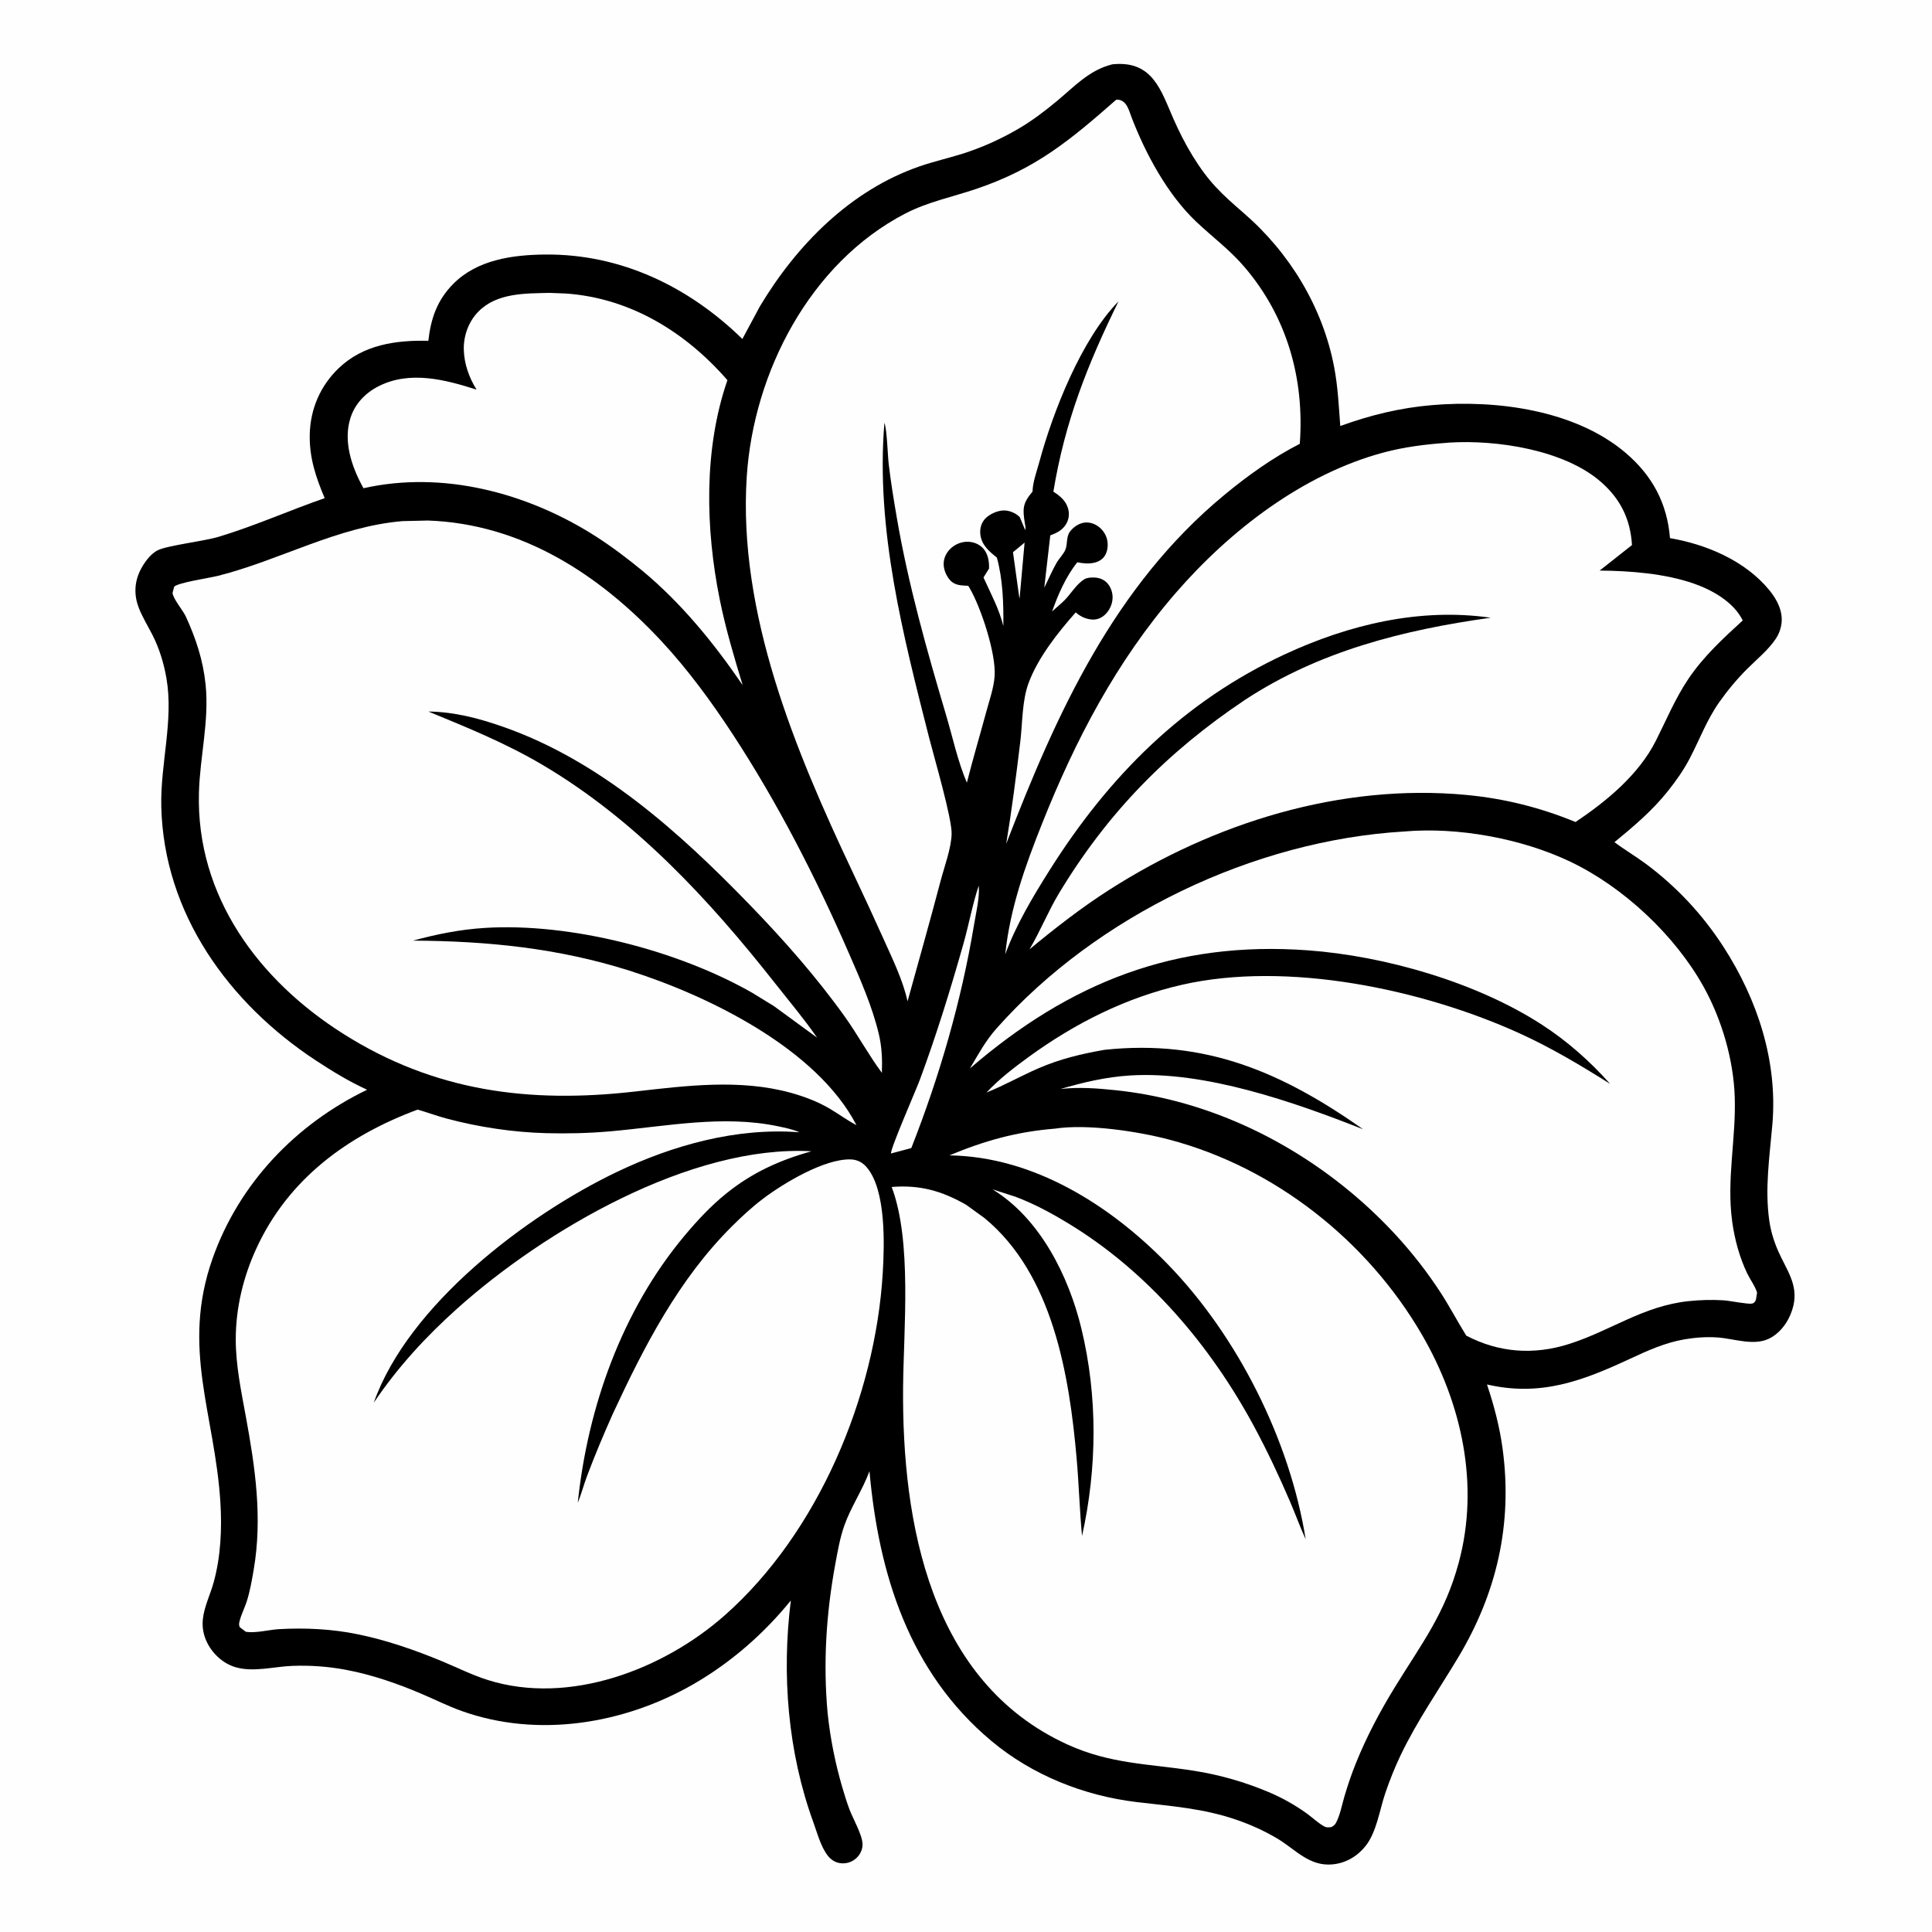
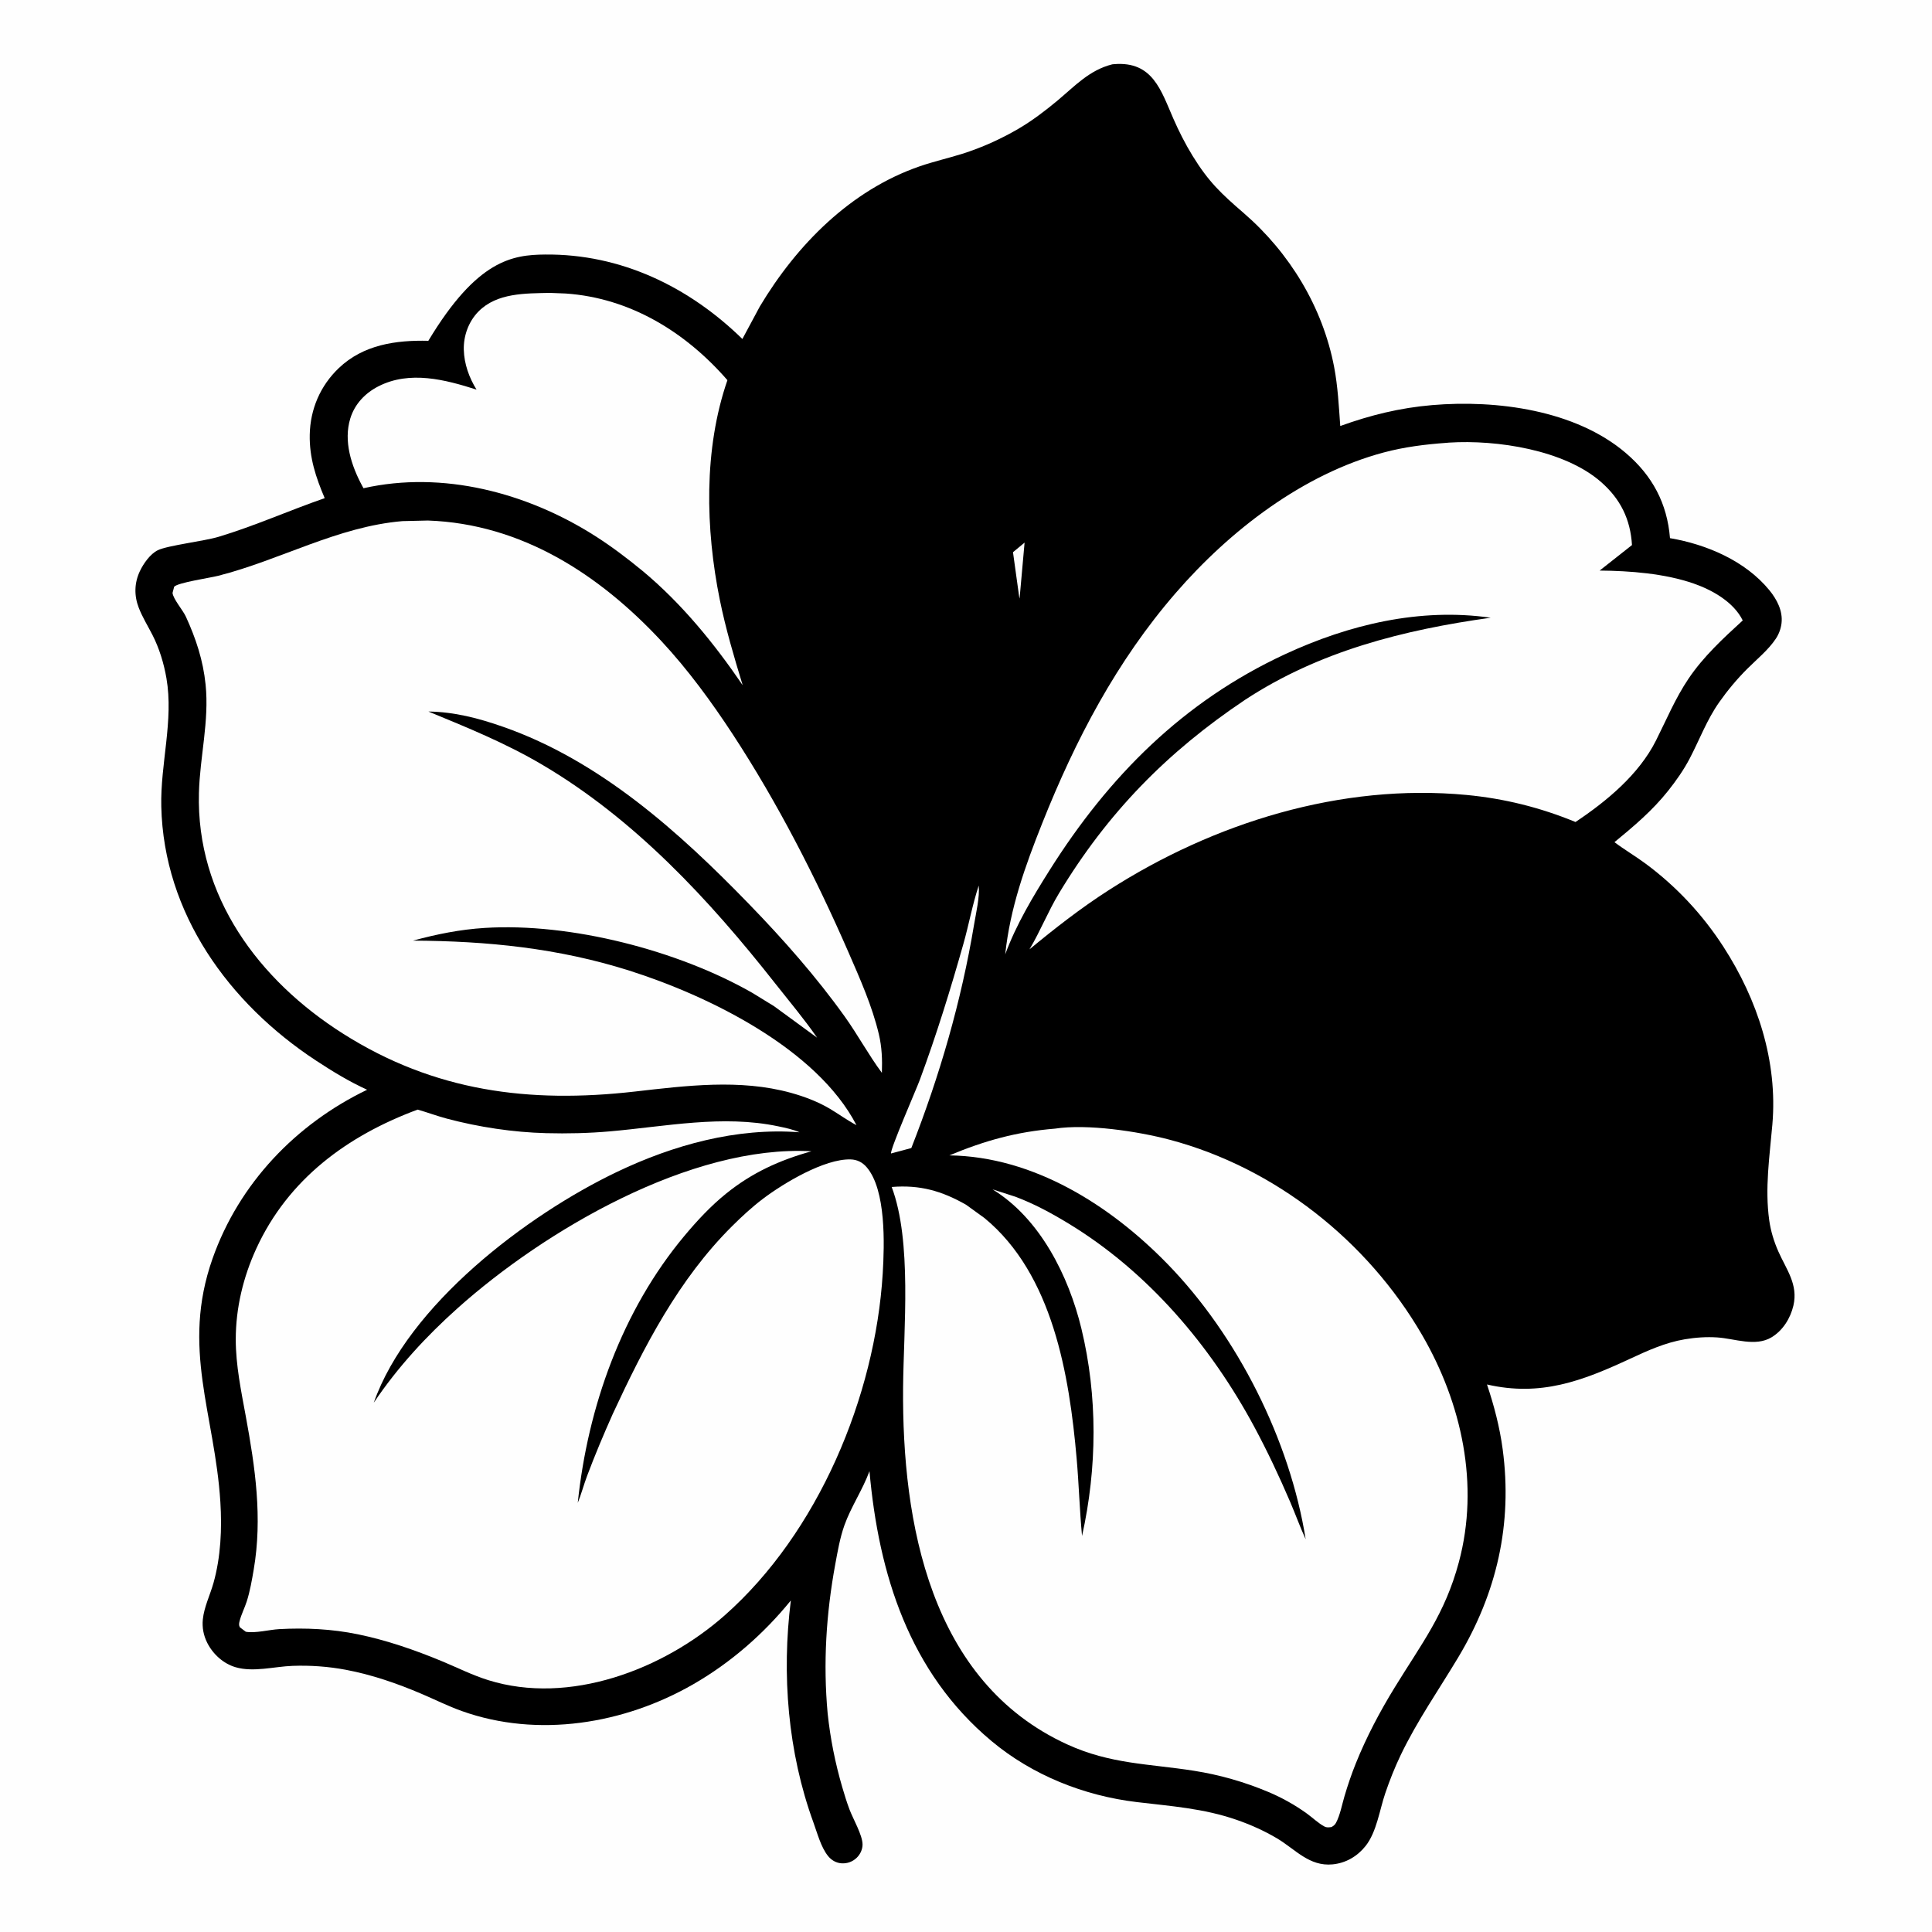
<svg xmlns="http://www.w3.org/2000/svg" version="1.1" style="display: block;" viewBox="0 0 2048 2048" width="1024" height="1024">
  <path transform="translate(0,0)" fill="rgb(254,254,254)" d="M 0 0 L 2048 0 L 2048 2048 L 0 2048 L 0 0 z" />
-   <path transform="translate(0,0)" fill="rgb(0,0,0)" d="M 1179.03 68.202 L 1181.27 67.986 C 1221.89 64.847 1230.7 95.821 1243.67 125.469 C 1249.67 139.165 1256.46 152.629 1264.3 165.359 C 1281.28 192.891 1294.49 205.204 1318.4 225.864 C 1367.06 267.913 1402.1 325.553 1414.23 388.972 C 1418.18 409.609 1419.22 430.666 1420.73 451.586 C 1452.81 440.003 1484.06 432.332 1518.08 429.438 C 1586.48 423.622 1670.04 434.609 1723.54 480.312 C 1751.66 504.336 1767.29 533.665 1770.26 570.461 C 1809.12 577.1 1849.94 594.437 1875.48 625.502 C 1883.52 635.283 1889.99 647.51 1888.5 660.555 C 1887.85 666.29 1885.75 672.047 1882.58 676.863 C 1874.55 689.017 1862.21 698.884 1851.94 709.19 C 1841.16 720.003 1831.26 731.837 1822.48 744.324 C 1809.26 763.11 1801.69 783.882 1791.16 804.026 C 1784.83 816.144 1776.87 827.452 1768.39 838.151 C 1751.7 859.196 1732.02 875.787 1711.4 892.725 C 1722.13 900.829 1733.87 907.68 1744.7 915.727 C 1777.33 939.97 1804.92 969.592 1826.97 1003.72 C 1863.09 1059.64 1884.56 1125.06 1878.78 1192.06 C 1875.86 1225.98 1870.68 1259.65 1875.48 1293.7 C 1877.06 1304.94 1880.5 1316.15 1885.08 1326.52 C 1893.61 1345.78 1906.36 1361.58 1901.06 1384.09 C 1897.92 1397.46 1889.84 1410.44 1877.9 1417.61 C 1860.78 1427.89 1838.95 1418.97 1820.45 1417.74 C 1808.88 1416.97 1797.29 1417.79 1785.86 1419.72 C 1765.11 1423.22 1746.4 1431.76 1727.47 1440.56 C 1677 1464.02 1632.94 1480.66 1576.28 1467.6 C 1583.78 1490.09 1589.76 1512.72 1592.9 1536.26 C 1603.48 1615.5 1586.68 1688.64 1545.8 1756.85 C 1525.09 1791.41 1502.02 1824.39 1484.6 1860.86 C 1478.43 1873.77 1473.1 1887.24 1468.48 1900.78 C 1462.42 1918.52 1459.35 1941.97 1447.59 1956.8 C 1438.85 1967.82 1426.65 1974.94 1412.62 1976.31 C 1387.78 1978.74 1372.95 1960.16 1353.64 1948.71 C 1340.22 1940.75 1325.64 1934.23 1310.91 1929.12 C 1275.81 1916.94 1241.47 1914.64 1205.04 1910.28 C 1149.13 1903.6 1094.33 1881.82 1050.93 1845.5 C 963.861 1772.64 931.453 1668.88 921.679 1559.48 C 914.372 1579.42 901.987 1597.41 895.01 1617.16 C 890.39 1630.24 887.949 1644.46 885.438 1658.08 C 875.776 1710.49 872.451 1763.13 877.339 1816.24 C 880.176 1842.96 885.294 1868.69 892.818 1894.48 C 895.131 1902.4 897.557 1910.27 900.457 1918 C 904.226 1928.05 914.264 1945.17 914.339 1955.16 C 914.379 1960.42 911.905 1965.71 908.128 1969.33 C 903.749 1973.53 898.004 1975.63 891.955 1975.18 C 886.122 1974.75 881.24 1971.82 877.636 1967.29 C 870.156 1957.88 866.333 1943.06 862.244 1931.85 C 835.086 1857.38 828.498 1775 838.322 1696.58 C 809.484 1732.1 774.496 1762.6 734.83 1785.42 C 661.604 1827.55 570.24 1842.64 489.496 1813.76 C 475.007 1808.58 461.093 1801.62 446.94 1795.58 C 421.162 1784.57 394.298 1775.27 366.712 1770.07 C 348.105 1766.56 329.049 1765.19 310.132 1765.88 C 290.694 1766.59 268.711 1772.86 249.766 1767.33 C 236.716 1763.52 225.668 1753.43 219.62 1741.34 C 215.741 1733.59 214.137 1725.16 215.019 1716.54 C 216.355 1703.47 222.78 1690.57 226.329 1677.91 C 234.04 1650.4 235.378 1620.61 233.593 1592.17 C 227.748 1499 191.804 1429.13 225.314 1334.15 C 253.418 1254.48 313.61 1191.6 389.156 1155.17 C 370.15 1146.52 352.314 1135.63 334.889 1124.18 C 242.672 1063.58 173.612 968.468 170.97 854.991 C 169.913 809.615 184.2 763.856 176.426 718.913 C 173.713 703.227 168.857 687.227 161.59 673.028 C 156.737 663.548 150.968 654.239 147.104 644.31 C 142.087 631.418 142.341 618.045 148.254 605.489 C 152.034 597.462 159.245 587.128 167.334 583.233 C 177.926 578.132 216.146 573.713 231.704 569.036 C 269.911 557.55 306.509 541.12 344.193 528.051 C 334.813 505.991 327.874 485.215 328.34 460.862 C 328.859 433.815 339.482 408.953 359.086 390.248 C 385.164 365.366 419.544 360.455 454.06 361.265 C 456.665 337.772 463.385 318.219 480.353 301.038 C 505.781 275.289 543.306 270.141 577.846 269.815 C 658.252 269.055 730.235 303.948 786.954 359.336 L 805.516 324.76 C 844.581 259.5 901.625 201.586 974.986 176.279 C 989.779 171.175 1005.09 167.725 1020.02 163.036 C 1040.54 156.588 1060.49 147.598 1079.09 136.783 C 1093.75 128.26 1107.66 117.709 1120.69 106.852 C 1139.32 91.322 1154.69 74.303 1179.03 68.202 z" />
+   <path transform="translate(0,0)" fill="rgb(0,0,0)" d="M 1179.03 68.202 L 1181.27 67.986 C 1221.89 64.847 1230.7 95.821 1243.67 125.469 C 1249.67 139.165 1256.46 152.629 1264.3 165.359 C 1281.28 192.891 1294.49 205.204 1318.4 225.864 C 1367.06 267.913 1402.1 325.553 1414.23 388.972 C 1418.18 409.609 1419.22 430.666 1420.73 451.586 C 1452.81 440.003 1484.06 432.332 1518.08 429.438 C 1586.48 423.622 1670.04 434.609 1723.54 480.312 C 1751.66 504.336 1767.29 533.665 1770.26 570.461 C 1809.12 577.1 1849.94 594.437 1875.48 625.502 C 1883.52 635.283 1889.99 647.51 1888.5 660.555 C 1887.85 666.29 1885.75 672.047 1882.58 676.863 C 1874.55 689.017 1862.21 698.884 1851.94 709.19 C 1841.16 720.003 1831.26 731.837 1822.48 744.324 C 1809.26 763.11 1801.69 783.882 1791.16 804.026 C 1784.83 816.144 1776.87 827.452 1768.39 838.151 C 1751.7 859.196 1732.02 875.787 1711.4 892.725 C 1722.13 900.829 1733.87 907.68 1744.7 915.727 C 1777.33 939.97 1804.92 969.592 1826.97 1003.72 C 1863.09 1059.64 1884.56 1125.06 1878.78 1192.06 C 1875.86 1225.98 1870.68 1259.65 1875.48 1293.7 C 1877.06 1304.94 1880.5 1316.15 1885.08 1326.52 C 1893.61 1345.78 1906.36 1361.58 1901.06 1384.09 C 1897.92 1397.46 1889.84 1410.44 1877.9 1417.61 C 1860.78 1427.89 1838.95 1418.97 1820.45 1417.74 C 1808.88 1416.97 1797.29 1417.79 1785.86 1419.72 C 1765.11 1423.22 1746.4 1431.76 1727.47 1440.56 C 1677 1464.02 1632.94 1480.66 1576.28 1467.6 C 1583.78 1490.09 1589.76 1512.72 1592.9 1536.26 C 1603.48 1615.5 1586.68 1688.64 1545.8 1756.85 C 1525.09 1791.41 1502.02 1824.39 1484.6 1860.86 C 1478.43 1873.77 1473.1 1887.24 1468.48 1900.78 C 1462.42 1918.52 1459.35 1941.97 1447.59 1956.8 C 1438.85 1967.82 1426.65 1974.94 1412.62 1976.31 C 1387.78 1978.74 1372.95 1960.16 1353.64 1948.71 C 1340.22 1940.75 1325.64 1934.23 1310.91 1929.12 C 1275.81 1916.94 1241.47 1914.64 1205.04 1910.28 C 1149.13 1903.6 1094.33 1881.82 1050.93 1845.5 C 963.861 1772.64 931.453 1668.88 921.679 1559.48 C 914.372 1579.42 901.987 1597.41 895.01 1617.16 C 890.39 1630.24 887.949 1644.46 885.438 1658.08 C 875.776 1710.49 872.451 1763.13 877.339 1816.24 C 880.176 1842.96 885.294 1868.69 892.818 1894.48 C 895.131 1902.4 897.557 1910.27 900.457 1918 C 904.226 1928.05 914.264 1945.17 914.339 1955.16 C 914.379 1960.42 911.905 1965.71 908.128 1969.33 C 903.749 1973.53 898.004 1975.63 891.955 1975.18 C 886.122 1974.75 881.24 1971.82 877.636 1967.29 C 870.156 1957.88 866.333 1943.06 862.244 1931.85 C 835.086 1857.38 828.498 1775 838.322 1696.58 C 809.484 1732.1 774.496 1762.6 734.83 1785.42 C 661.604 1827.55 570.24 1842.64 489.496 1813.76 C 475.007 1808.58 461.093 1801.62 446.94 1795.58 C 421.162 1784.57 394.298 1775.27 366.712 1770.07 C 348.105 1766.56 329.049 1765.19 310.132 1765.88 C 290.694 1766.59 268.711 1772.86 249.766 1767.33 C 236.716 1763.52 225.668 1753.43 219.62 1741.34 C 215.741 1733.59 214.137 1725.16 215.019 1716.54 C 216.355 1703.47 222.78 1690.57 226.329 1677.91 C 234.04 1650.4 235.378 1620.61 233.593 1592.17 C 227.748 1499 191.804 1429.13 225.314 1334.15 C 253.418 1254.48 313.61 1191.6 389.156 1155.17 C 370.15 1146.52 352.314 1135.63 334.889 1124.18 C 242.672 1063.58 173.612 968.468 170.97 854.991 C 169.913 809.615 184.2 763.856 176.426 718.913 C 173.713 703.227 168.857 687.227 161.59 673.028 C 156.737 663.548 150.968 654.239 147.104 644.31 C 142.087 631.418 142.341 618.045 148.254 605.489 C 152.034 597.462 159.245 587.128 167.334 583.233 C 177.926 578.132 216.146 573.713 231.704 569.036 C 269.911 557.55 306.509 541.12 344.193 528.051 C 334.813 505.991 327.874 485.215 328.34 460.862 C 328.859 433.815 339.482 408.953 359.086 390.248 C 385.164 365.366 419.544 360.455 454.06 361.265 C 505.781 275.289 543.306 270.141 577.846 269.815 C 658.252 269.055 730.235 303.948 786.954 359.336 L 805.516 324.76 C 844.581 259.5 901.625 201.586 974.986 176.279 C 989.779 171.175 1005.09 167.725 1020.02 163.036 C 1040.54 156.588 1060.49 147.598 1079.09 136.783 C 1093.75 128.26 1107.66 117.709 1120.69 106.852 C 1139.32 91.322 1154.69 74.303 1179.03 68.202 z" />
  <path transform="translate(0,0)" fill="rgb(254,254,254)" d="M 1086.1 575.186 L 1080.8 634.507 L 1080.31 632.23 L 1073.81 585.356 L 1086.1 575.186 z" />
  <path transform="translate(0,0)" fill="rgb(254,254,254)" d="M 1037.5 938.741 C 1038.63 951.229 1034.62 967.633 1032.55 980.116 C 1019.03 1061.31 996.105 1140.41 966.036 1216.98 L 944.51 1222.74 C 943.667 1217.88 971.057 1155.46 975.036 1144.72 C 992.628 1097.24 1007.53 1049.03 1021.31 1000.33 C 1027.06 980.013 1030.85 958.725 1037.5 938.741 z" />
  <path transform="translate(0,0)" fill="rgb(254,254,254)" d="M 582.777 310.47 L 599.573 311.128 C 668.082 315.808 726.819 352.088 771.093 402.996 C 745.756 476.232 747.813 560.832 763.048 635.929 C 769.266 666.577 778.159 696.465 787.269 726.345 C 756.959 681.905 722.638 639.752 681.163 605.201 C 664.711 591.683 648.003 579.013 630.004 567.613 C 558.485 522.314 469.31 498.633 385.318 517.547 L 383.884 514.921 C 372.425 493.612 363.929 467.581 371.347 443.512 C 376.078 428.159 387.191 416.601 401.293 409.434 C 434.379 392.619 471.811 402.357 505.156 413.019 C 497.294 400.396 492.017 385.655 491.645 370.68 C 491.277 355.89 496.748 340.832 507.171 330.228 C 526.738 310.321 556.97 311.071 582.777 310.47 z" />
  <path transform="translate(0,0)" fill="rgb(254,254,254)" d="M 1533.53 469.412 L 1536.04 469.182 C 1586.67 465.956 1658.32 476.901 1697.13 510.904 C 1717.87 529.079 1728.31 550.464 1729.97 577.779 L 1695.69 604.825 C 1727.98 605.087 1764.86 607.945 1795.45 618.597 C 1815.15 625.461 1837.86 638.257 1847.37 657.701 C 1826.57 676.748 1805.71 695.94 1789.86 719.488 C 1775.8 740.376 1766.61 762.73 1755.37 785.066 C 1737.25 821.066 1703.11 849.35 1670.08 871.353 C 1632.82 855.999 1594.62 846.463 1554.51 842.676 C 1421.55 830.124 1286.73 872.123 1175.36 943.569 C 1145.78 962.547 1118.34 983.976 1091.28 1006.36 C 1102.79 987.126 1111.01 966.121 1122.57 946.944 C 1173.98 861.664 1237.26 797.087 1319.81 741.842 C 1398.64 690.105 1487.8 667.722 1580.21 654.809 C 1505.18 644.051 1430.03 662.018 1362.09 693.543 C 1254.15 743.622 1175.37 822.905 1112.55 922.537 C 1094.85 950.61 1077.02 980.417 1065.58 1011.64 C 1070.74 962.589 1086.69 918.144 1104.84 872.58 C 1139.98 784.307 1183.64 700.87 1246.25 628.646 C 1303.65 562.426 1381.12 502.506 1466.86 479.624 C 1488.82 473.764 1510.93 471.026 1533.53 469.412 z" />
-   <path transform="translate(0,0)" fill="rgb(254,254,254)" d="M 1488.5 881.419 C 1545.48 876.425 1612.99 888.842 1664.58 913.423 C 1720.89 940.258 1775.69 991.521 1806 1046.21 C 1825.16 1080.77 1837.58 1123.19 1838.9 1162.81 C 1840.38 1207.3 1830.06 1250.2 1836.2 1294.97 C 1838.77 1313.73 1844.02 1333.12 1852.27 1350.2 C 1855.32 1356.52 1860.71 1363.71 1862.59 1370.33 L 1861.3 1378.06 C 1860.27 1380 1859.45 1381.41 1857.11 1381.87 C 1852.75 1382.73 1833.31 1378.77 1827.12 1378.39 C 1814.71 1377.63 1802.18 1377.97 1789.82 1379.28 C 1741.57 1384.42 1707.39 1410.71 1663 1424.76 C 1625.74 1436.54 1588.99 1433.96 1554.31 1415.84 C 1544.99 1400.91 1536.89 1385.3 1527.29 1370.51 C 1499.33 1327.39 1463.84 1289.11 1423.66 1257.09 C 1354.45 1201.93 1270.9 1164.87 1182.55 1155.66 C 1162.94 1153.62 1143.8 1152.16 1124.11 1154.39 C 1148.48 1147.29 1172.32 1141.65 1197.79 1140.05 C 1277.28 1135.05 1371.58 1168.13 1444.99 1197.1 C 1359.08 1136.71 1278.14 1101.45 1170.87 1112.85 C 1146.55 1117.09 1123.82 1122.48 1101.05 1132.34 C 1082.37 1140.43 1064.63 1150.52 1045.72 1158.12 C 1059.09 1143.88 1074.56 1131.95 1090.31 1120.49 C 1139.45 1084.75 1193.45 1057.49 1252.89 1043.92 C 1364.42 1018.46 1507.47 1048.54 1610.26 1095.14 C 1644.04 1110.45 1675.43 1129.23 1706.77 1148.92 C 1685.31 1124.82 1661.65 1103.84 1634.55 1086.26 C 1565.29 1041.32 1468.33 1013.4 1386.43 1007.39 C 1245.76 997.081 1134.07 1041.25 1028.13 1132.61 C 1037.29 1117.34 1044.5 1103.56 1056.46 1090.08 C 1162.63 970.534 1329.2 890.798 1488.5 881.419 z" />
-   <path transform="translate(0,0)" fill="rgb(254,254,254)" d="M 1183.27 105.688 L 1184.67 105.669 C 1194.23 106.077 1196.66 116.89 1199.43 124.144 C 1214.21 162.864 1237.69 206.284 1267.92 234.904 C 1285.1 251.166 1303.39 264.605 1318.96 282.771 C 1364.35 335.705 1382.91 401.463 1377.84 470.426 C 1349.24 485.083 1322.58 504.204 1297.85 524.656 C 1180.82 621.446 1120.01 756.097 1066.62 894.491 C 1072.53 858.715 1077.16 822.504 1081.52 786.504 C 1083.93 766.632 1083.36 742.829 1090.32 724.086 C 1100.39 696.976 1121.38 670.548 1140.31 649.165 C 1145.19 653.397 1150.26 655.911 1156.75 656.671 C 1161.81 657.263 1166.79 655.562 1170.62 652.25 C 1175.7 647.86 1179.01 641.129 1179.37 634.426 C 1179.69 628.469 1177.6 622.14 1173.43 617.81 C 1169.63 613.863 1164.6 612.217 1159.21 612.178 C 1156.16 612.156 1152.27 612.355 1149.59 613.97 C 1140.98 619.16 1135.48 629.174 1128.5 636.222 C 1124.37 640.388 1119.55 644.14 1115.26 648.215 C 1121.76 629.817 1129.76 611.46 1141.94 596.041 C 1147.97 597.209 1153.59 597.882 1159.68 596.554 C 1164.4 595.526 1168.62 593.174 1171.22 589.006 C 1174.35 583.998 1174.89 577.175 1173.47 571.531 C 1171.83 565.041 1167.27 559.382 1161.36 556.271 C 1156.68 553.806 1151.28 553.089 1146.19 554.75 C 1141.53 556.272 1136.67 559.937 1133.9 563.966 C 1130.16 569.391 1131.76 576.831 1129.34 582.689 C 1127.32 587.58 1122.77 591.865 1120.07 596.548 C 1115.2 605.011 1111.33 614.229 1106.97 622.981 L 1113.34 567.543 C 1119.83 565.009 1125.24 562.672 1129.37 556.697 C 1132.54 552.12 1133.71 546.53 1132.67 541.064 C 1130.85 531.561 1124.27 526.108 1116.62 521.151 C 1128.81 447.095 1152.76 386.419 1185.68 319.44 C 1146.53 359.336 1116.22 436.178 1101.72 489.716 C 1099.15 499.229 1094.68 511.302 1094.53 521.082 C 1084.1 533.419 1083.86 539.006 1086.39 554.696 C 1086.79 557.172 1087.48 559.448 1086.77 561.917 L 1081.06 548.285 C 1076.97 543.955 1070.31 541.137 1064.37 541.086 C 1057.57 541.027 1048.7 545.024 1044.14 550.042 C 1040.14 554.448 1038.61 560.174 1039.16 566.033 C 1040.22 577.469 1048.32 584.384 1056.7 590.999 C 1063.07 613.904 1063.88 640.001 1063.58 663.616 C 1059.01 645.121 1050.26 629.332 1042.55 612.146 L 1048.43 602.694 C 1048.6 596.127 1047.78 589.532 1044.16 583.89 C 1040.88 578.778 1035.39 575.564 1029.45 574.598 C 1022.43 573.457 1015.46 575.396 1009.83 579.665 C 1004.55 583.659 1000.88 589.598 1000.36 596.259 C 999.856 602.773 1002.72 609.98 1006.98 614.852 C 1012.19 620.808 1019.08 620.535 1026.37 620.983 L 1027.72 623.144 C 1039.83 643.79 1056.02 692.847 1054.35 716.697 C 1053.48 729.202 1048.75 742.461 1045.47 754.594 C 1038.7 779.646 1031.27 804.537 1024.92 829.7 C 1015.32 807.28 1009.84 781.418 1002.87 757.95 C 982.294 688.673 962.872 619.926 950.62 548.591 C 947.388 529.774 944.308 510.975 942.08 492.007 C 940.963 482.49 940.276 455.485 937.519 448.223 C 928.096 560.937 957.436 674.058 985.038 782.517 C 990.034 802.148 1009.35 867.953 1008.76 884.213 C 1008.19 899.912 1001.14 918.331 997.111 933.655 C 985.87 976.379 973.789 1018.9 962.035 1061.48 C 957.354 1039.67 946.367 1017.1 937.244 996.786 C 926.278 972.365 915.013 948.102 903.573 923.9 C 842.982 795.723 782.189 649.913 791.581 505.314 C 798.766 394.698 858.588 278.876 959.428 226.47 C 983.417 214.003 1009.61 208.81 1034.99 200.206 C 1098.43 178.706 1134.24 148.689 1183.27 105.688 z" />
  <path transform="translate(0,0)" fill="rgb(254,254,254)" d="M 426.684 552.41 L 453.642 551.78 C 552.801 555.276 635.237 608.85 701.007 679.487 C 729.193 709.758 754.371 744.163 776.987 778.74 C 824.297 851.068 864.917 930.324 899.447 1009.52 C 911.577 1037.34 924.614 1066.64 931.606 1096.24 C 934.87 1110.06 935.328 1123.1 934.836 1137.25 C 920.698 1118.21 909.228 1096.84 895.347 1077.44 C 865.145 1035.24 830.329 995.821 794.244 958.594 C 719.788 881.782 635.874 806.298 533.252 770.422 C 507.218 761.321 481.886 754.66 454.1 754.239 C 495.504 771.303 535.629 787.589 574.382 810.39 C 672.868 868.339 751.934 953.773 821.921 1042.7 C 836.792 1061.59 852.512 1080.2 866.171 1099.99 L 820.5 1066.59 L 797.53 1052.49 C 718.724 1007.42 604.727 977.945 513.78 983.646 C 487.594 985.287 463.118 990.246 437.807 997.102 C 516.479 997.487 591.86 1005.04 667.117 1028.9 C 750.97 1055.49 865.773 1111.53 907.888 1192.7 C 898.146 1187.61 889.363 1181.11 879.948 1175.49 C 867.221 1167.9 852.518 1162.34 838.267 1158.41 C 784.359 1143.57 727.478 1150.88 672.951 1157.09 C 560.83 1169.84 460.369 1157.02 363.585 1095.69 C 274.349 1039.15 207.925 950.239 210.875 840.467 C 211.91 801.964 221.887 764.419 217.944 725.716 C 215.324 700.008 207.753 677.049 197.027 653.651 C 193.883 646.795 183.53 634.937 182.893 628.49 L 184.635 621.923 C 188.935 617.491 222.194 612.667 231.123 610.403 C 297.228 593.646 357.818 558.173 426.684 552.41 z" />
  <path transform="translate(0,0)" fill="rgb(254,254,254)" d="M 1118.24 1196.41 C 1152.49 1191.17 1206.08 1199.2 1239.79 1208.13 C 1351.67 1237.76 1449.63 1315.47 1507.45 1415.08 C 1549.54 1487.61 1568.51 1573.84 1546.43 1656.06 C 1531.71 1710.9 1507.26 1741.77 1478.24 1789.08 C 1462.64 1814.53 1448.37 1841.5 1437.24 1869.22 C 1432.63 1880.68 1428.68 1892.3 1425.19 1904.14 C 1422.58 1912.96 1420.54 1924.21 1416.21 1932.28 C 1415.06 1934.42 1413.5 1935.56 1411.44 1936.74 C 1408.64 1937.09 1406.51 1937.53 1403.9 1936.14 C 1397.52 1932.75 1391.2 1926.66 1385.26 1922.38 C 1372.84 1913.41 1358.94 1905.65 1344.83 1899.69 C 1319.57 1889.02 1292.91 1881.39 1265.84 1877.12 C 1217.79 1869.53 1177.4 1870.22 1131.31 1849.15 C 985.81 1782.62 956.124 1613.94 957.313 1470.84 C 957.83 1408.64 966.93 1315.8 945.232 1258.25 C 975.011 1255.8 998.315 1262.37 1024.11 1277.1 L 1043.58 1291.18 C 1116.03 1350.82 1133.55 1457.72 1141.28 1546.02 C 1143.68 1573.38 1144.43 1600.86 1147 1628.21 C 1163.06 1556.14 1163.71 1480.16 1146.3 1408.27 C 1132.81 1352.53 1102.43 1291.52 1052.1 1260.76 L 1076.39 1268.59 C 1096.09 1275.96 1114.7 1286.06 1132.64 1296.96 C 1216.82 1348.06 1283.24 1426.32 1329.62 1512.55 C 1343.49 1538.34 1356.03 1565.03 1367.57 1591.93 C 1373.23 1605.12 1378.08 1618.66 1384.07 1631.7 C 1367.36 1526.64 1311.78 1416.05 1237.62 1339.88 C 1177.07 1277.68 1095.62 1225.98 1006.34 1224.75 C 1044.15 1209.05 1077.44 1199.75 1118.24 1196.41 z" />
  <path transform="translate(0,0)" fill="rgb(254,254,254)" d="M 442.687 1176.23 C 453.04 1179.15 463.111 1182.97 473.54 1185.75 C 507.47 1194.79 543.906 1200.29 579.019 1201.2 C 601.55 1201.79 624.014 1201.26 646.47 1199.3 C 705.577 1194.14 766.072 1181.48 825.037 1193.97 C 832.567 1195.56 840.422 1197.16 847.477 1200.27 C 781.019 1195.11 713.759 1213.74 654.181 1242.19 C 558.274 1288.01 432.688 1383.37 396.219 1486.92 C 421.354 1449.53 451.654 1416.61 485.178 1386.64 C 577.311 1304.27 732.355 1213.32 860.196 1220.4 C 826.292 1229.88 797.269 1243.03 769.689 1265.29 C 753.317 1278.51 738.91 1294.03 725.442 1310.14 C 659.386 1389.16 622.993 1491.57 612.454 1593.12 C 616.209 1583.84 618.788 1573.98 622.316 1564.59 C 630.666 1542.34 639.914 1520.42 649.598 1498.73 C 682.837 1427.14 719.413 1356.1 775.967 1299.87 C 786.351 1289.54 797.194 1279.51 808.885 1270.67 C 830.653 1254.22 873.853 1228.27 901.667 1229.02 C 908.581 1229.21 914.212 1232.07 918.711 1237.31 C 939.36 1261.33 937.597 1319.18 935.732 1349.78 C 927.774 1480.34 867.271 1624.88 768.117 1712.43 C 703.026 1769.9 603.406 1807.88 517.495 1781 C 500.749 1775.77 484.777 1767.73 468.574 1761 C 439.806 1749.06 409.829 1738.68 379.275 1732.4 C 351.937 1726.77 323.74 1725.41 295.911 1726.95 C 285.286 1727.54 270.842 1731.5 260.556 1729.73 L 254.22 1724.96 C 253.044 1722.61 253.359 1720.94 253.958 1718.52 C 255.73 1711.35 259.368 1704.48 261.613 1697.42 C 265.016 1686.71 267.054 1674.96 268.945 1663.88 C 278.34 1608.82 270.539 1555.66 260.55 1501.34 C 255.636 1474.62 249.908 1447.11 249.917 1419.84 C 249.928 1386.55 257.807 1353.8 271.657 1323.62 C 305.513 1249.83 368.277 1203.85 442.687 1176.23 z" />
</svg>